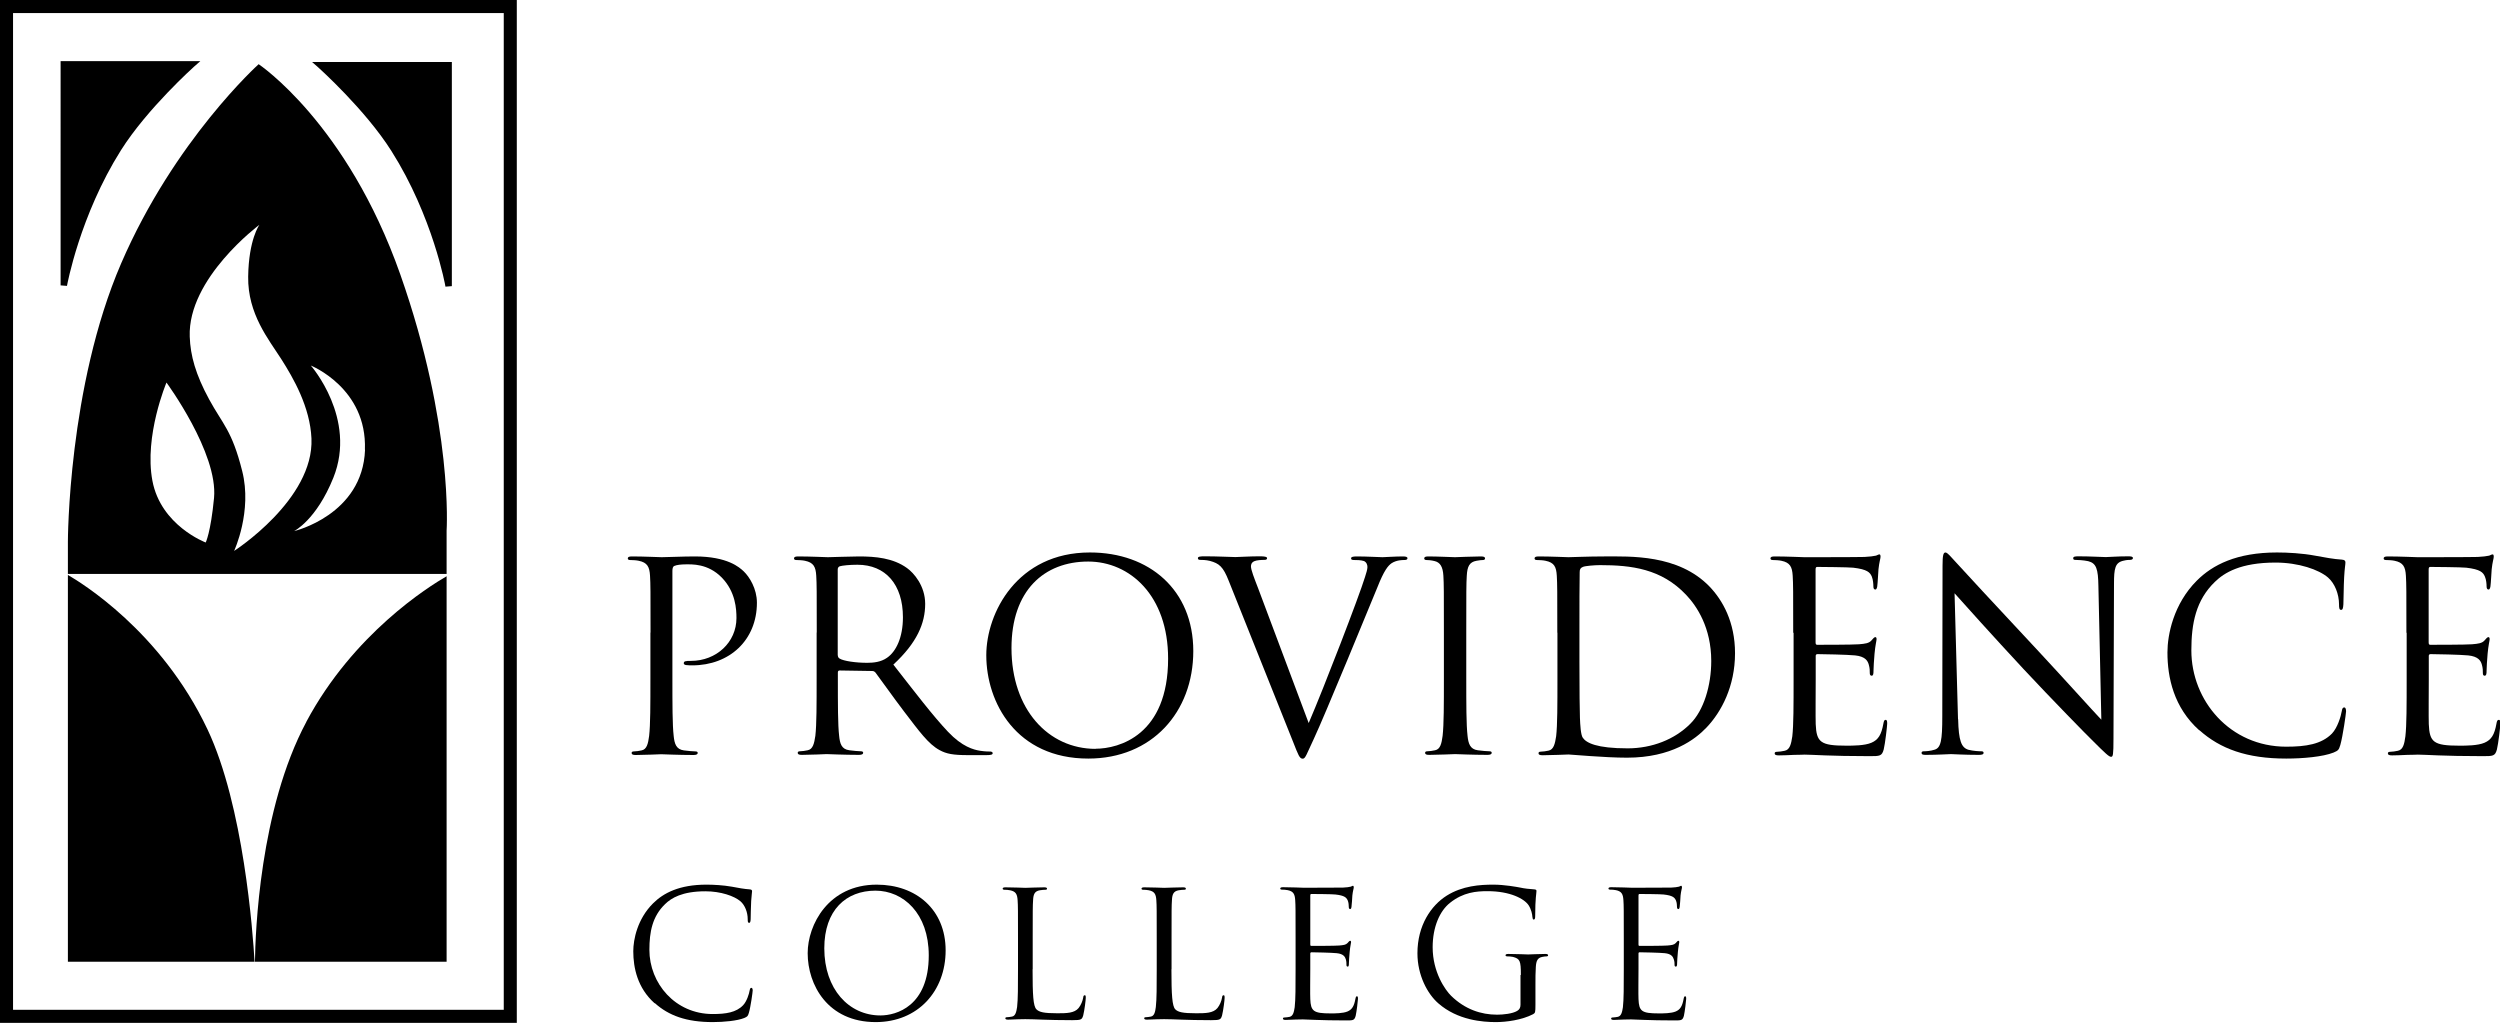
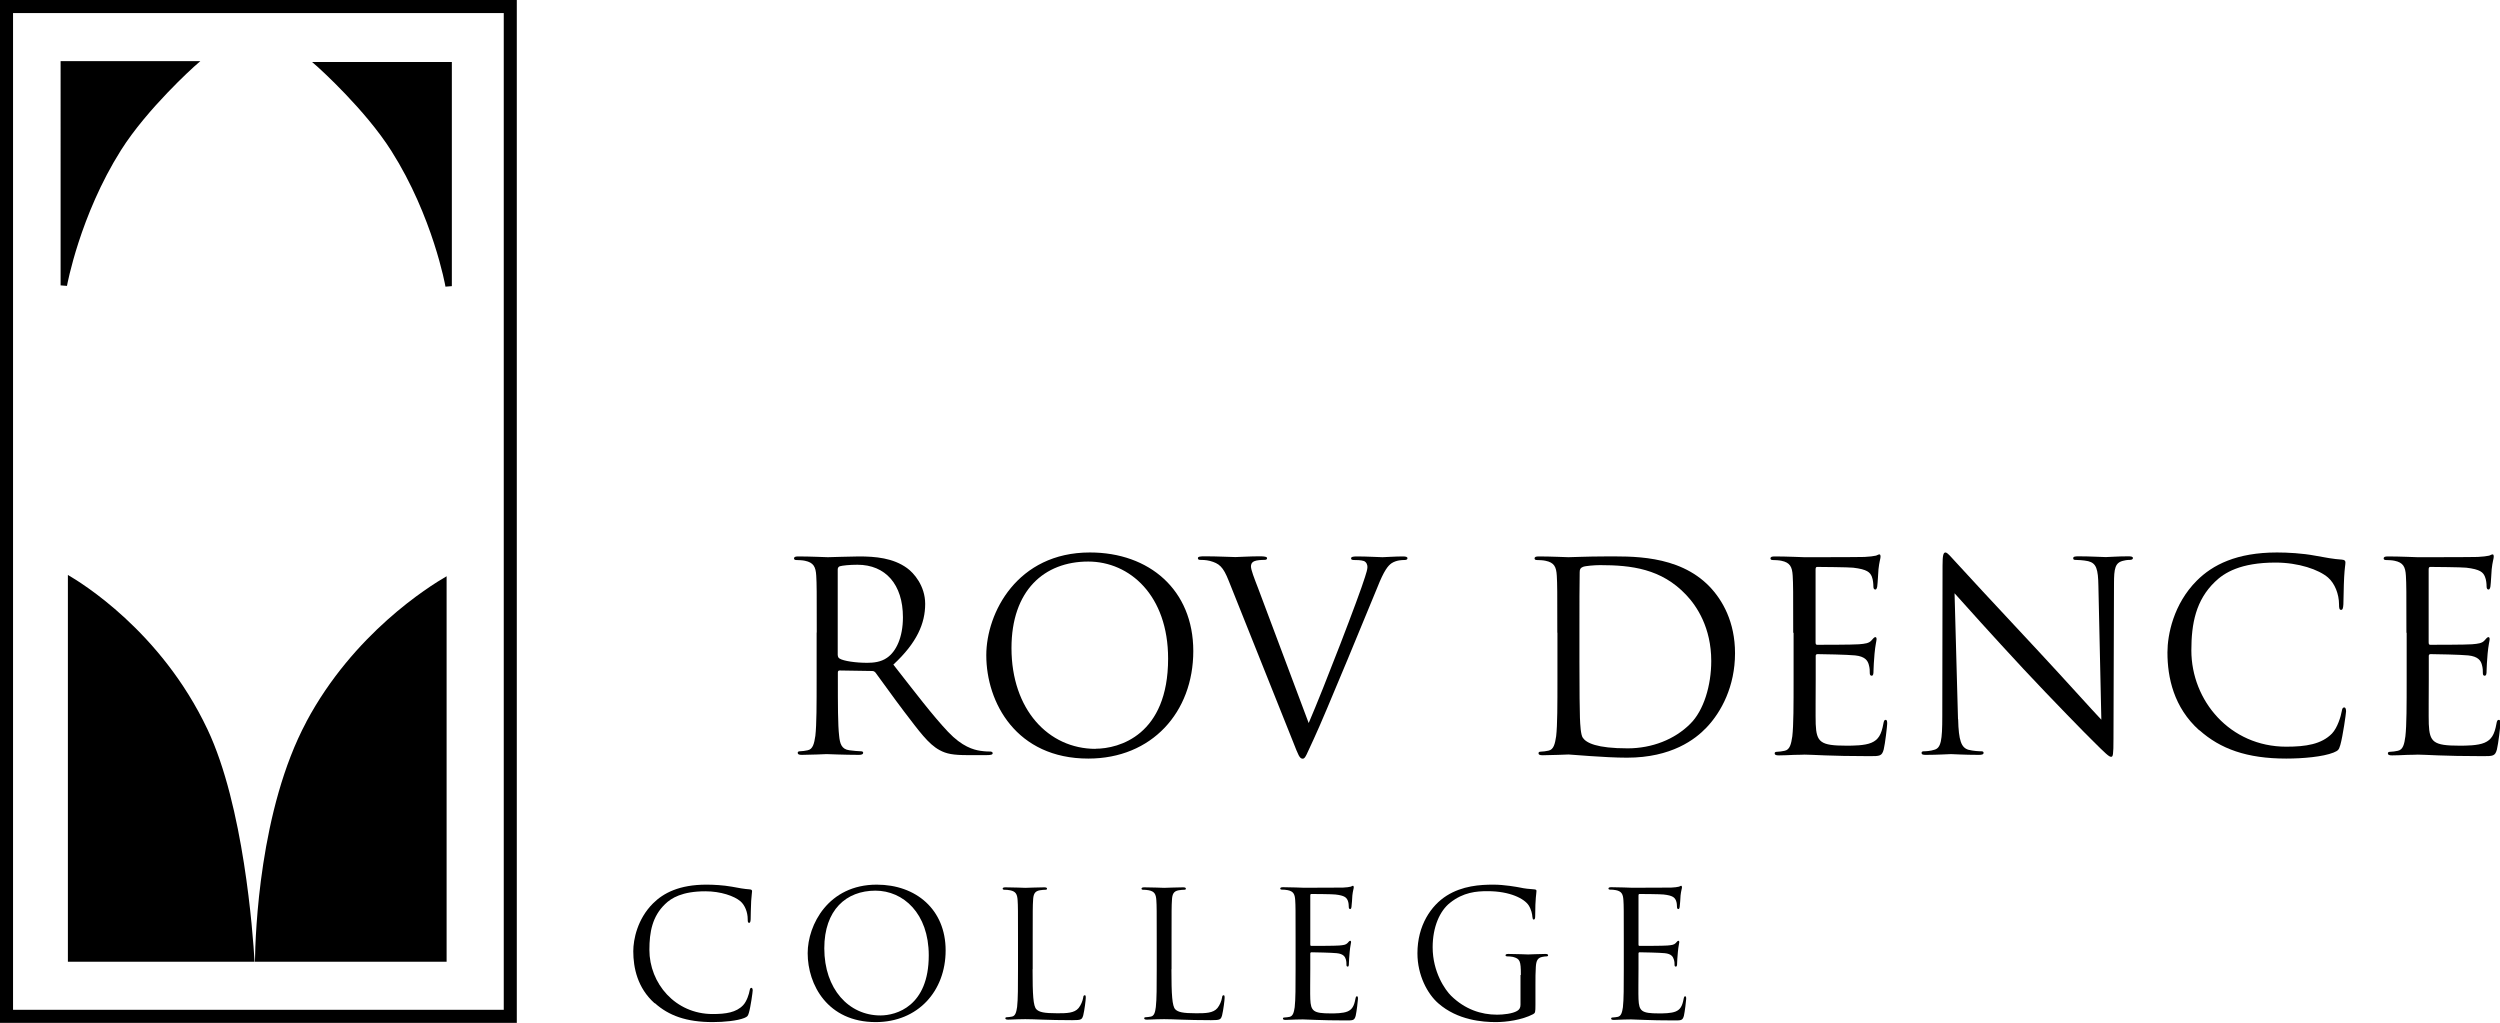
<svg xmlns="http://www.w3.org/2000/svg" id="Layer_2" viewBox="0 0 195.53 80">
  <g id="Layer_1-2" data-name="Layer_1">
    <g>
-       <path d="M50.88,49.47c0-3.21,0-3.79-.04-4.44-.04-.7-.21-1.03-.88-1.17-.16-.04-.52-.06-.7-.06-.08,0-.16-.04-.16-.12,0-.12.1-.16.33-.16.93,0,2.16.06,2.32.06.45,0,1.64-.06,2.59-.06,2.57,0,3.5.86,3.83,1.17.45.43,1.03,1.36,1.03,2.45,0,2.92-2.14,4.9-5.06,4.9-.1,0-.33,0-.43-.02-.1,0-.23-.04-.23-.14,0-.17.12-.19.56-.19,1.99,0,3.56-1.46,3.56-3.35,0-.68-.06-2.05-1.15-3.17-1.09-1.11-2.35-1.03-2.82-1.03-.35,0-.7.04-.88.12-.12.04-.16.19-.16.39v8.45c0,1.97,0,3.6.1,4.46.06.6.19,1.05.8,1.13.29.04.74.08.92.08.12,0,.16.06.16.12,0,.1-.1.16-.33.16-1.13,0-2.43-.06-2.53-.06-.06,0-1.36.06-1.98.06-.23,0-.33-.04-.33-.16,0-.06.04-.12.16-.12.19,0,.43-.04.62-.08.41-.08.51-.53.59-1.13.1-.86.1-2.49.1-4.46v-3.62Z" />
      <path d="M65.53,51.26c0,.1.04.19.14.25.31.19,1.25.33,2.16.33.49,0,1.07-.06,1.54-.39.72-.49,1.25-1.6,1.25-3.17,0-2.57-1.36-4.11-3.56-4.11-.62,0-1.17.06-1.38.12-.1.04-.16.12-.16.25v6.73ZM63.88,49.47c0-3.21,0-3.79-.04-4.44-.04-.7-.21-1.03-.88-1.17-.16-.04-.52-.06-.7-.06-.08,0-.16-.04-.16-.12,0-.12.1-.16.33-.16.92,0,2.22.06,2.32.06.23,0,1.79-.06,2.43-.06,1.29,0,2.67.12,3.76.91.52.37,1.42,1.38,1.42,2.8,0,1.52-.64,3.04-2.49,4.75,1.69,2.16,3.08,3.99,4.28,5.26,1.11,1.17,2,1.4,2.51,1.48.39.06.68.06.8.06.1,0,.18.06.18.12,0,.12-.12.16-.49.16h-1.46c-1.15,0-1.67-.1-2.2-.39-.88-.47-1.6-1.48-2.78-3.02-.86-1.13-1.83-2.51-2.24-3.05-.08-.08-.14-.12-.27-.12l-2.53-.04c-.1,0-.14.06-.14.16v.49c0,1.97,0,3.6.1,4.46.06.6.18,1.05.8,1.13.29.04.74.08.92.08.12,0,.16.06.16.12,0,.1-.1.16-.33.16-1.13,0-2.43-.06-2.53-.06-.02,0-1.32.06-1.93.06-.23,0-.33-.04-.33-.16,0-.06.04-.12.16-.12.19,0,.43-.04.62-.08.41-.08.51-.53.6-1.13.1-.86.1-2.49.1-4.46v-3.62Z" />
      <path d="M85.68,58.56c1.85,0,5.68-1.07,5.68-7.05,0-4.94-3-7.59-6.25-7.59-3.44,0-6,2.26-6,6.77,0,4.79,2.88,7.88,6.58,7.88M85.25,43.21c4.63,0,8.08,2.92,8.08,7.71s-3.25,8.41-8.21,8.41c-5.63,0-7.98-4.38-7.98-8.08,0-3.33,2.43-8.04,8.1-8.04" />
      <path d="M102.36,56.54c1.19-2.76,3.95-9.93,4.4-11.41.1-.31.19-.6.19-.78,0-.16-.06-.37-.27-.47-.25-.08-.56-.08-.78-.08-.12,0-.23-.02-.23-.12,0-.12.12-.16.45-.16.82,0,1.77.06,2.01.06.12,0,1.01-.06,1.6-.06.23,0,.35.04.35.14s-.08.14-.25.14c-.14,0-.6,0-.99.25-.27.19-.58.53-1.13,1.93-.23.57-1.25,3.04-2.3,5.57-1.25,3-2.18,5.22-2.65,6.23-.58,1.23-.66,1.56-.87,1.56-.25,0-.35-.29-.74-1.28l-5.04-12.61c-.45-1.15-.76-1.38-1.48-1.58-.31-.08-.66-.08-.78-.08s-.16-.06-.16-.14c0-.12.21-.14.53-.14.99,0,2.16.06,2.41.06.21,0,1.13-.06,1.91-.06.37,0,.56.04.56.14s-.06.14-.21.14c-.23,0-.6.02-.78.1-.23.1-.27.27-.27.41,0,.27.25.91.56,1.71l3.95,10.53Z" />
-       <path d="M114.68,53.09c0,1.97,0,3.6.1,4.46.06.59.19,1.05.8,1.13.29.04.74.08.93.08.12,0,.16.06.16.12,0,.1-.1.16-.33.16-1.13,0-2.43-.06-2.53-.06s-1.4.06-2.02.06c-.23,0-.33-.04-.33-.16,0-.06.04-.12.16-.12.19,0,.43-.04.62-.08.41-.08.51-.53.59-1.13.1-.87.1-2.49.1-4.46v-3.62c0-3.21,0-3.78-.04-4.44-.04-.7-.25-1.05-.7-1.15-.23-.06-.49-.08-.64-.08-.08,0-.16-.04-.16-.12,0-.12.1-.16.33-.16.68,0,1.98.06,2.08.06s1.4-.06,2.02-.06c.23,0,.33.04.33.16,0,.08-.08.12-.16.12-.14,0-.27.02-.51.06-.56.1-.72.45-.76,1.17-.04.66-.04,1.24-.04,4.44v3.62Z" />
      <path d="M123.53,51.69c0,2.18.02,4.07.04,4.46.02.51.06,1.34.23,1.56.27.39,1.07.82,3.5.82,1.91,0,3.68-.7,4.89-1.91,1.07-1.05,1.65-3.02,1.65-4.92,0-2.61-1.13-4.3-1.97-5.18-1.93-2.04-4.28-2.32-6.73-2.32-.41,0-1.17.06-1.34.14-.19.08-.25.18-.25.41-.02.7-.02,2.8-.02,4.38v2.55ZM121.8,49.47c0-3.21,0-3.79-.04-4.44-.04-.7-.2-1.03-.88-1.17-.16-.04-.51-.06-.7-.06-.08,0-.16-.04-.16-.12,0-.12.1-.16.33-.16.92,0,2.22.06,2.32.06.25,0,1.54-.06,2.78-.06,2.03,0,5.8-.18,8.25,2.35,1.03,1.07,2,2.78,2,5.22,0,2.59-1.07,4.59-2.22,5.8-.88.93-2.74,2.37-6.23,2.37-1.77,0-4.36-.25-4.57-.25-.1,0-1.4.06-2.02.06-.23,0-.33-.04-.33-.16,0-.06.04-.12.16-.12.19,0,.43-.04.62-.08.41-.08.51-.54.6-1.13.1-.86.1-2.49.1-4.46v-3.62Z" />
      <path d="M140.25,49.47c0-3.21,0-3.79-.04-4.44-.04-.7-.21-1.03-.88-1.17-.16-.04-.52-.06-.7-.06-.08,0-.16-.04-.16-.12,0-.12.1-.16.33-.16.93,0,2.22.06,2.32.06.15,0,4.24,0,4.71-.02.39-.02.72-.06.88-.1.1-.02.19-.1.29-.1.06,0,.08.08.08.19,0,.14-.1.39-.16.97-.02.2-.06,1.11-.1,1.36-.02.1-.06.23-.14.23-.12,0-.16-.1-.16-.27,0-.14-.02-.49-.12-.74-.14-.33-.35-.57-1.46-.7-.35-.04-2.59-.06-2.82-.06-.08,0-.12.06-.12.2v5.68c0,.14.02.21.12.21.27,0,2.8,0,3.27-.04.49-.04.78-.08.97-.29.14-.16.23-.27.31-.27.06,0,.1.04.1.16s-.1.47-.16,1.15c-.04.41-.08,1.17-.08,1.32,0,.16,0,.39-.14.39-.1,0-.15-.08-.15-.19,0-.21,0-.41-.08-.68-.08-.29-.27-.64-1.07-.72-.56-.06-2.59-.1-2.94-.1-.1,0-.14.06-.14.14v1.81c0,.7-.02,3.08,0,3.52.06,1.42.37,1.69,2.39,1.69.53,0,1.44,0,1.97-.23.54-.23.78-.64.93-1.48.04-.23.08-.31.18-.31.12,0,.12.16.12.31,0,.16-.16,1.56-.27,2-.14.53-.31.53-1.11.53-3.1,0-4.48-.12-5.08-.12-.04,0-.39.02-.82.02-.41.02-.88.04-1.19.04-.23,0-.33-.04-.33-.16,0-.06.04-.12.16-.12.19,0,.43-.04.62-.08.41-.08.51-.53.6-1.13.1-.86.1-2.49.1-4.46v-3.62Z" />
      <path d="M153.15,56.25c.04,1.69.25,2.22.8,2.39.39.1.84.12,1.03.12.1,0,.16.04.16.12,0,.12-.12.16-.37.16-1.17,0-2-.06-2.18-.06s-1.05.06-1.97.06c-.21,0-.33-.02-.33-.16,0-.08.06-.12.16-.12.16,0,.54-.02.84-.12.52-.14.62-.74.62-2.61l.02-11.79c0-.8.06-1.03.23-1.03s.51.45.72.66c.31.35,3.37,3.66,6.54,7.05,2.03,2.18,4.28,4.69,4.93,5.37l-.23-10.45c-.02-1.34-.16-1.79-.8-1.95-.37-.08-.84-.1-1.01-.1-.14,0-.16-.06-.16-.14,0-.12.16-.14.41-.14.93,0,1.91.06,2.14.06s.91-.06,1.75-.06c.23,0,.37.02.37.14,0,.08-.08.14-.23.14-.1,0-.25,0-.49.06-.68.14-.76.6-.76,1.83l-.04,12.05c0,1.36-.04,1.46-.19,1.46-.16,0-.41-.23-1.5-1.32-.23-.21-3.19-3.23-5.37-5.57-2.39-2.57-4.71-5.16-5.37-5.9l.27,9.85Z" />
      <path d="M172.01,57.12c-2-1.79-2.49-4.13-2.49-6.09,0-1.38.47-3.79,2.3-5.62,1.23-1.23,3.11-2.2,6.27-2.2.82,0,1.98.06,2.98.25.78.14,1.44.27,2.1.31.23.02.27.1.27.23,0,.16-.06.41-.1,1.15-.04.68-.04,1.81-.06,2.12-.02.31-.06.43-.18.43-.14,0-.16-.15-.16-.43,0-.8-.33-1.64-.86-2.1-.72-.62-2.3-1.17-4.11-1.17-2.74,0-4.01.8-4.73,1.5-1.5,1.44-1.85,3.27-1.85,5.37,0,3.93,3.02,7.53,7.42,7.53,1.54,0,2.76-.19,3.58-1.03.43-.45.7-1.36.76-1.73.04-.23.08-.31.2-.31.1,0,.14.14.14.31,0,.14-.25,1.93-.45,2.63-.12.39-.16.43-.53.59-.82.33-2.39.47-3.7.47-3.08,0-5.16-.76-6.79-2.22" />
      <path d="M188.21,49.47c0-3.21,0-3.79-.04-4.44-.04-.7-.21-1.03-.88-1.17-.16-.04-.52-.06-.7-.06-.08,0-.16-.04-.16-.12,0-.12.1-.16.33-.16.92,0,2.22.06,2.32.06.14,0,4.24,0,4.71-.02.39-.02.72-.06.88-.1.1-.02.18-.1.29-.1.06,0,.08.08.08.19,0,.14-.1.39-.16.97-.02.2-.06,1.11-.1,1.36-.02.1-.06.23-.14.23-.12,0-.16-.1-.16-.27,0-.14-.02-.49-.13-.74-.14-.33-.35-.57-1.46-.7-.35-.04-2.59-.06-2.82-.06-.08,0-.12.06-.12.2v5.68c0,.14.02.21.12.21.27,0,2.8,0,3.27-.04.49-.04.78-.08.97-.29.14-.16.23-.27.31-.27.06,0,.1.04.1.16s-.1.47-.16,1.15c-.04.41-.08,1.17-.08,1.32,0,.16,0,.39-.15.39-.1,0-.14-.08-.14-.19,0-.21,0-.41-.08-.68-.08-.29-.27-.64-1.07-.72-.56-.06-2.59-.1-2.94-.1-.1,0-.14.06-.14.14v1.81c0,.7-.02,3.08,0,3.52.06,1.42.37,1.69,2.39,1.69.53,0,1.44,0,1.97-.23.54-.23.78-.64.93-1.48.04-.23.08-.31.19-.31.12,0,.12.16.12.31,0,.16-.16,1.56-.27,2-.14.53-.31.53-1.11.53-3.11,0-4.48-.12-5.08-.12-.04,0-.39.02-.82.02-.41.02-.88.04-1.19.04-.23,0-.33-.04-.33-.16,0-.06.04-.12.16-.12.19,0,.43-.04.62-.08.41-.08.51-.53.59-1.13.1-.86.1-2.49.1-4.46v-3.62Z" />
      <path d="M51.19,78.46c-1.33-1.19-1.66-2.76-1.66-4.06,0-.92.32-2.52,1.54-3.74.82-.82,2.07-1.47,4.18-1.47.55,0,1.31.04,1.99.16.52.1.96.18,1.4.21.15.01.18.07.18.15,0,.11-.04.27-.07.77-.03.45-.03,1.21-.04,1.41-.01.2-.04.29-.12.29-.1,0-.11-.1-.11-.29,0-.54-.22-1.1-.57-1.4-.48-.41-1.54-.78-2.74-.78-1.82,0-2.67.53-3.15,1-1,.96-1.23,2.18-1.23,3.58,0,2.62,2.02,5.02,4.95,5.02,1.03,0,1.84-.12,2.38-.69.29-.3.47-.9.51-1.15.03-.15.06-.21.14-.21.07,0,.1.1.1.21,0,.1-.16,1.29-.3,1.75-.08.26-.11.29-.36.4-.55.22-1.59.32-2.47.32-2.06,0-3.44-.51-4.52-1.48" />
      <path d="M68.86,79.42c1.23,0,3.78-.71,3.78-4.7,0-3.29-2-5.06-4.17-5.06-2.29,0-4,1.51-4,4.51,0,3.19,1.92,5.25,4.39,5.25M68.57,69.19c3.08,0,5.39,1.95,5.39,5.14s-2.17,5.61-5.47,5.61c-3.76,0-5.32-2.92-5.32-5.39,0-2.22,1.62-5.36,5.4-5.36" />
      <path d="M80.76,75.8c0,2.02.05,2.89.3,3.14.22.22.58.31,1.64.31.73,0,1.33-.01,1.66-.41.18-.22.32-.56.36-.82.01-.11.04-.18.12-.18.07,0,.08.05.08.21s-.1.97-.2,1.37c-.1.32-.14.37-.86.37-1.98,0-2.88-.08-3.67-.08-.06,0-.29.01-.56.01-.27.01-.58.03-.78.03-.15,0-.22-.03-.22-.11,0-.04.03-.08.11-.08.12,0,.29-.03.41-.05.27-.05.34-.36.4-.75.07-.58.07-1.66.07-2.98v-2.41c0-2.14,0-2.52-.03-2.96-.03-.47-.14-.69-.59-.78-.11-.03-.34-.04-.47-.04-.05,0-.11-.03-.11-.08,0-.08.07-.11.22-.11.62,0,1.48.04,1.55.04s1.07-.04,1.48-.04c.15,0,.22.03.22.11,0,.06-.05.08-.11.08-.1,0-.29.01-.45.04-.4.07-.51.3-.53.78-.03.44-.03.82-.03,2.96v2.44Z" />
      <path d="M91.62,75.8c0,2.02.06,2.89.3,3.14.22.22.58.31,1.64.31.73,0,1.33-.01,1.66-.41.18-.22.32-.56.36-.82.01-.11.04-.18.12-.18.07,0,.08.05.08.21s-.1.97-.2,1.37c-.1.32-.14.37-.86.37-1.97,0-2.88-.08-3.67-.08-.05,0-.29.01-.56.01-.27.01-.58.03-.78.03-.15,0-.22-.03-.22-.11,0-.04.03-.08.11-.08.12,0,.29-.03.41-.05.27-.05.34-.36.39-.75.07-.58.07-1.66.07-2.98v-2.41c0-2.14,0-2.52-.03-2.96-.03-.47-.14-.69-.59-.78-.11-.03-.34-.04-.46-.04-.06,0-.11-.03-.11-.08,0-.08.07-.11.22-.11.62,0,1.48.04,1.55.04s1.07-.04,1.48-.04c.15,0,.22.03.22.11,0,.06-.05.08-.11.08-.1,0-.29.01-.45.04-.4.07-.51.3-.53.78-.03.44-.03.82-.03,2.96v2.44Z" />
      <path d="M101.33,73.36c0-2.14,0-2.52-.03-2.96-.03-.47-.14-.69-.59-.78-.11-.03-.34-.04-.47-.04-.05,0-.11-.03-.11-.08,0-.08.07-.11.22-.11.62,0,1.48.04,1.55.04.1,0,2.82,0,3.14-.01.26-.01.48-.04.59-.07.07-.01.12-.07.19-.07.04,0,.06.05.06.12,0,.1-.07.26-.11.64-.01.14-.04.74-.07.91-.01.07-.04.15-.1.15-.08,0-.11-.07-.11-.18,0-.1-.01-.33-.08-.49-.1-.22-.23-.39-.97-.47-.23-.03-1.73-.04-1.88-.04-.06,0-.08.04-.08.14v3.78c0,.1.01.14.08.14.18,0,1.87,0,2.18-.03.33-.03.52-.05.65-.19.1-.11.15-.18.21-.18.04,0,.07.03.07.11s-.07.31-.11.77c-.03.28-.06.78-.06.88,0,.11,0,.26-.09.26-.07,0-.1-.05-.1-.12,0-.14,0-.27-.05-.45-.06-.19-.18-.43-.72-.48-.37-.04-1.73-.07-1.96-.07-.07,0-.1.04-.1.1v1.21c0,.47-.02,2.06,0,2.35.04.95.25,1.12,1.59,1.12.36,0,.96,0,1.32-.15.36-.15.52-.43.62-.99.03-.15.06-.2.12-.2.08,0,.08.11.08.2,0,.11-.11,1.04-.18,1.33-.1.36-.21.36-.74.36-2.07,0-2.99-.08-3.39-.08-.03,0-.26.01-.55.01-.27.01-.59.03-.79.03-.15,0-.22-.03-.22-.11,0-.04.03-.08.11-.08.13,0,.29-.03.41-.05.27-.06.34-.36.4-.75.07-.58.07-1.66.07-2.98v-2.41Z" />
      <path d="M118.95,76.25c0-1.11-.07-1.26-.62-1.41-.11-.03-.34-.04-.47-.04-.05,0-.11-.03-.11-.08,0-.08.07-.11.22-.11.62,0,1.48.04,1.55.04s.93-.04,1.34-.04c.15,0,.22.03.22.11,0,.06-.06.08-.11.08-.1,0-.18.01-.34.04-.37.07-.48.3-.51.78-.03.44-.03.85-.03,1.43v1.53c0,.62-.02.64-.18.74-.88.46-2.11.62-2.91.62-1.04,0-2.99-.14-4.51-1.47-.84-.73-1.63-2.19-1.63-3.91,0-2.19,1.07-3.74,2.29-4.51,1.23-.77,2.59-.86,3.65-.86.86,0,1.84.18,2.1.23.29.07.77.12,1.11.14.14.01.16.07.16.12,0,.19-.1.57-.1,1.95,0,.22-.03.29-.12.29-.07,0-.08-.08-.1-.21-.01-.19-.08-.57-.29-.9-.34-.52-1.45-1.11-3.22-1.11-.86,0-1.89.08-2.93.91-.8.63-1.36,1.88-1.36,3.48,0,1.93.97,3.33,1.45,3.8,1.08,1.05,2.33,1.47,3.59,1.47.49,0,1.21-.08,1.56-.29.18-.1.27-.25.27-.48v-2.33Z" />
      <path d="M127,73.36c0-2.14,0-2.52-.03-2.96-.03-.47-.14-.69-.59-.78-.11-.03-.34-.04-.47-.04-.05,0-.11-.03-.11-.08,0-.08.07-.11.22-.11.62,0,1.48.04,1.55.04.1,0,2.82,0,3.14-.01.26-.01.48-.04.59-.07.07-.01.12-.07.19-.07.04,0,.06.05.06.12,0,.1-.07.26-.11.64-.01.14-.04.74-.07.91-.01.07-.04.15-.1.15-.08,0-.11-.07-.11-.18,0-.1-.01-.33-.08-.49-.1-.22-.23-.39-.97-.47-.23-.03-1.73-.04-1.88-.04-.06,0-.08.04-.08.14v3.78c0,.1.01.14.08.14.18,0,1.87,0,2.18-.03.33-.03.52-.05.65-.19.1-.11.15-.18.21-.18.04,0,.07.03.07.11s-.07.31-.11.77c-.03.28-.06.78-.06.88,0,.11,0,.26-.1.26-.07,0-.1-.05-.1-.12,0-.14,0-.27-.06-.45-.06-.19-.18-.43-.71-.48-.37-.04-1.73-.07-1.96-.07-.07,0-.09.04-.09.1v1.21c0,.47-.02,2.06,0,2.35.04.95.24,1.12,1.59,1.12.36,0,.96,0,1.32-.15.36-.15.52-.43.62-.99.03-.15.06-.2.12-.2.08,0,.08.11.08.2,0,.11-.11,1.04-.18,1.33-.1.36-.21.36-.74.36-2.07,0-2.99-.08-3.39-.08-.03,0-.26.01-.55.01-.27.01-.59.03-.79.03-.15,0-.22-.03-.22-.11,0-.04.03-.08.11-.08.12,0,.29-.03.41-.05.27-.06.34-.36.4-.75.07-.58.07-1.66.07-2.98v-2.41Z" />
      <path d="M15,5.03s-3.67,3.27-5.76,6.58c-3.29,5.21-4.25,10.7-4.25,10.7V5.03h10.01Z" />
      <path d="M5.24,5.29v14.88c.59-2.1,1.74-5.46,3.78-8.69,1.64-2.59,4.26-5.18,5.32-6.19H5.24ZM5.24,22.36l-.5-.04V4.78h10.93l-.5.44s-3.66,3.28-5.71,6.53c-3.22,5.11-4.21,10.55-4.22,10.6" />
      <path d="M25.08,5.1s3.67,3.27,5.76,6.58c3.29,5.21,4.25,10.7,4.25,10.7V5.1h-10.01Z" />
      <path d="M25.73,5.36c1.07,1.01,3.69,3.6,5.33,6.19,2.04,3.23,3.2,6.6,3.78,8.69V5.36h-9.11ZM34.84,22.42c0-.05-.99-5.5-4.22-10.6-2.05-3.25-5.68-6.5-5.71-6.53l-.5-.44h10.93v17.53l-.5.04Z" />
      <path d="M1.02,78.98h38.38V1.02H1.02v77.97ZM40.42,80H0V0h40.42v80Z" />
-       <path d="M13.02,29.92s4.05,5.51,3.72,9.03c-.26,2.7-.65,3.48-.65,3.48,0,0-3.51-1.32-4.17-4.83-.66-3.51,1.1-7.68,1.1-7.68M20.29,17.58s-.84,1.14-.88,4.06c-.04,2.92,1.61,4.91,2.58,6.43.97,1.52,2.26,3.77,2.37,6.22.21,4.78-6.05,8.8-6.05,8.8,0,0,1.44-3.09.63-6.26-.8-3.18-1.52-3.64-2.58-5.59-1.06-1.95-1.47-3.43-1.52-4.91-.17-4.57,5.45-8.75,5.45-8.75M28.55,35.18c-.19,5.1-5.55,6.36-5.55,6.36,0,0,1.74-.86,3.07-4.17,1.87-4.65-1.76-8.78-1.76-8.78,0,0,4.41,1.76,4.23,6.58M34.93,44.9v-3.4s.55-8.18-3.62-20.03c-4.17-11.85-11.08-16.45-11.08-16.45,0,0-6.58,5.92-10.75,15.57-4.17,9.65-4.17,21.78-4.17,21.78v2.52h29.62Z" />
      <path d="M23.96,56.46c-3.66,6.84-3.99,16.52-4.02,18.76h14.99v-30.15c-1.42.82-7.29,4.49-10.97,11.38" />
      <path d="M16.23,57.05c-3.64-7.7-9.93-11.51-10.92-12.08v30.25h14.6c-.13-2.28-.86-12.21-3.68-18.17" />
    </g>
  </g>
</svg>